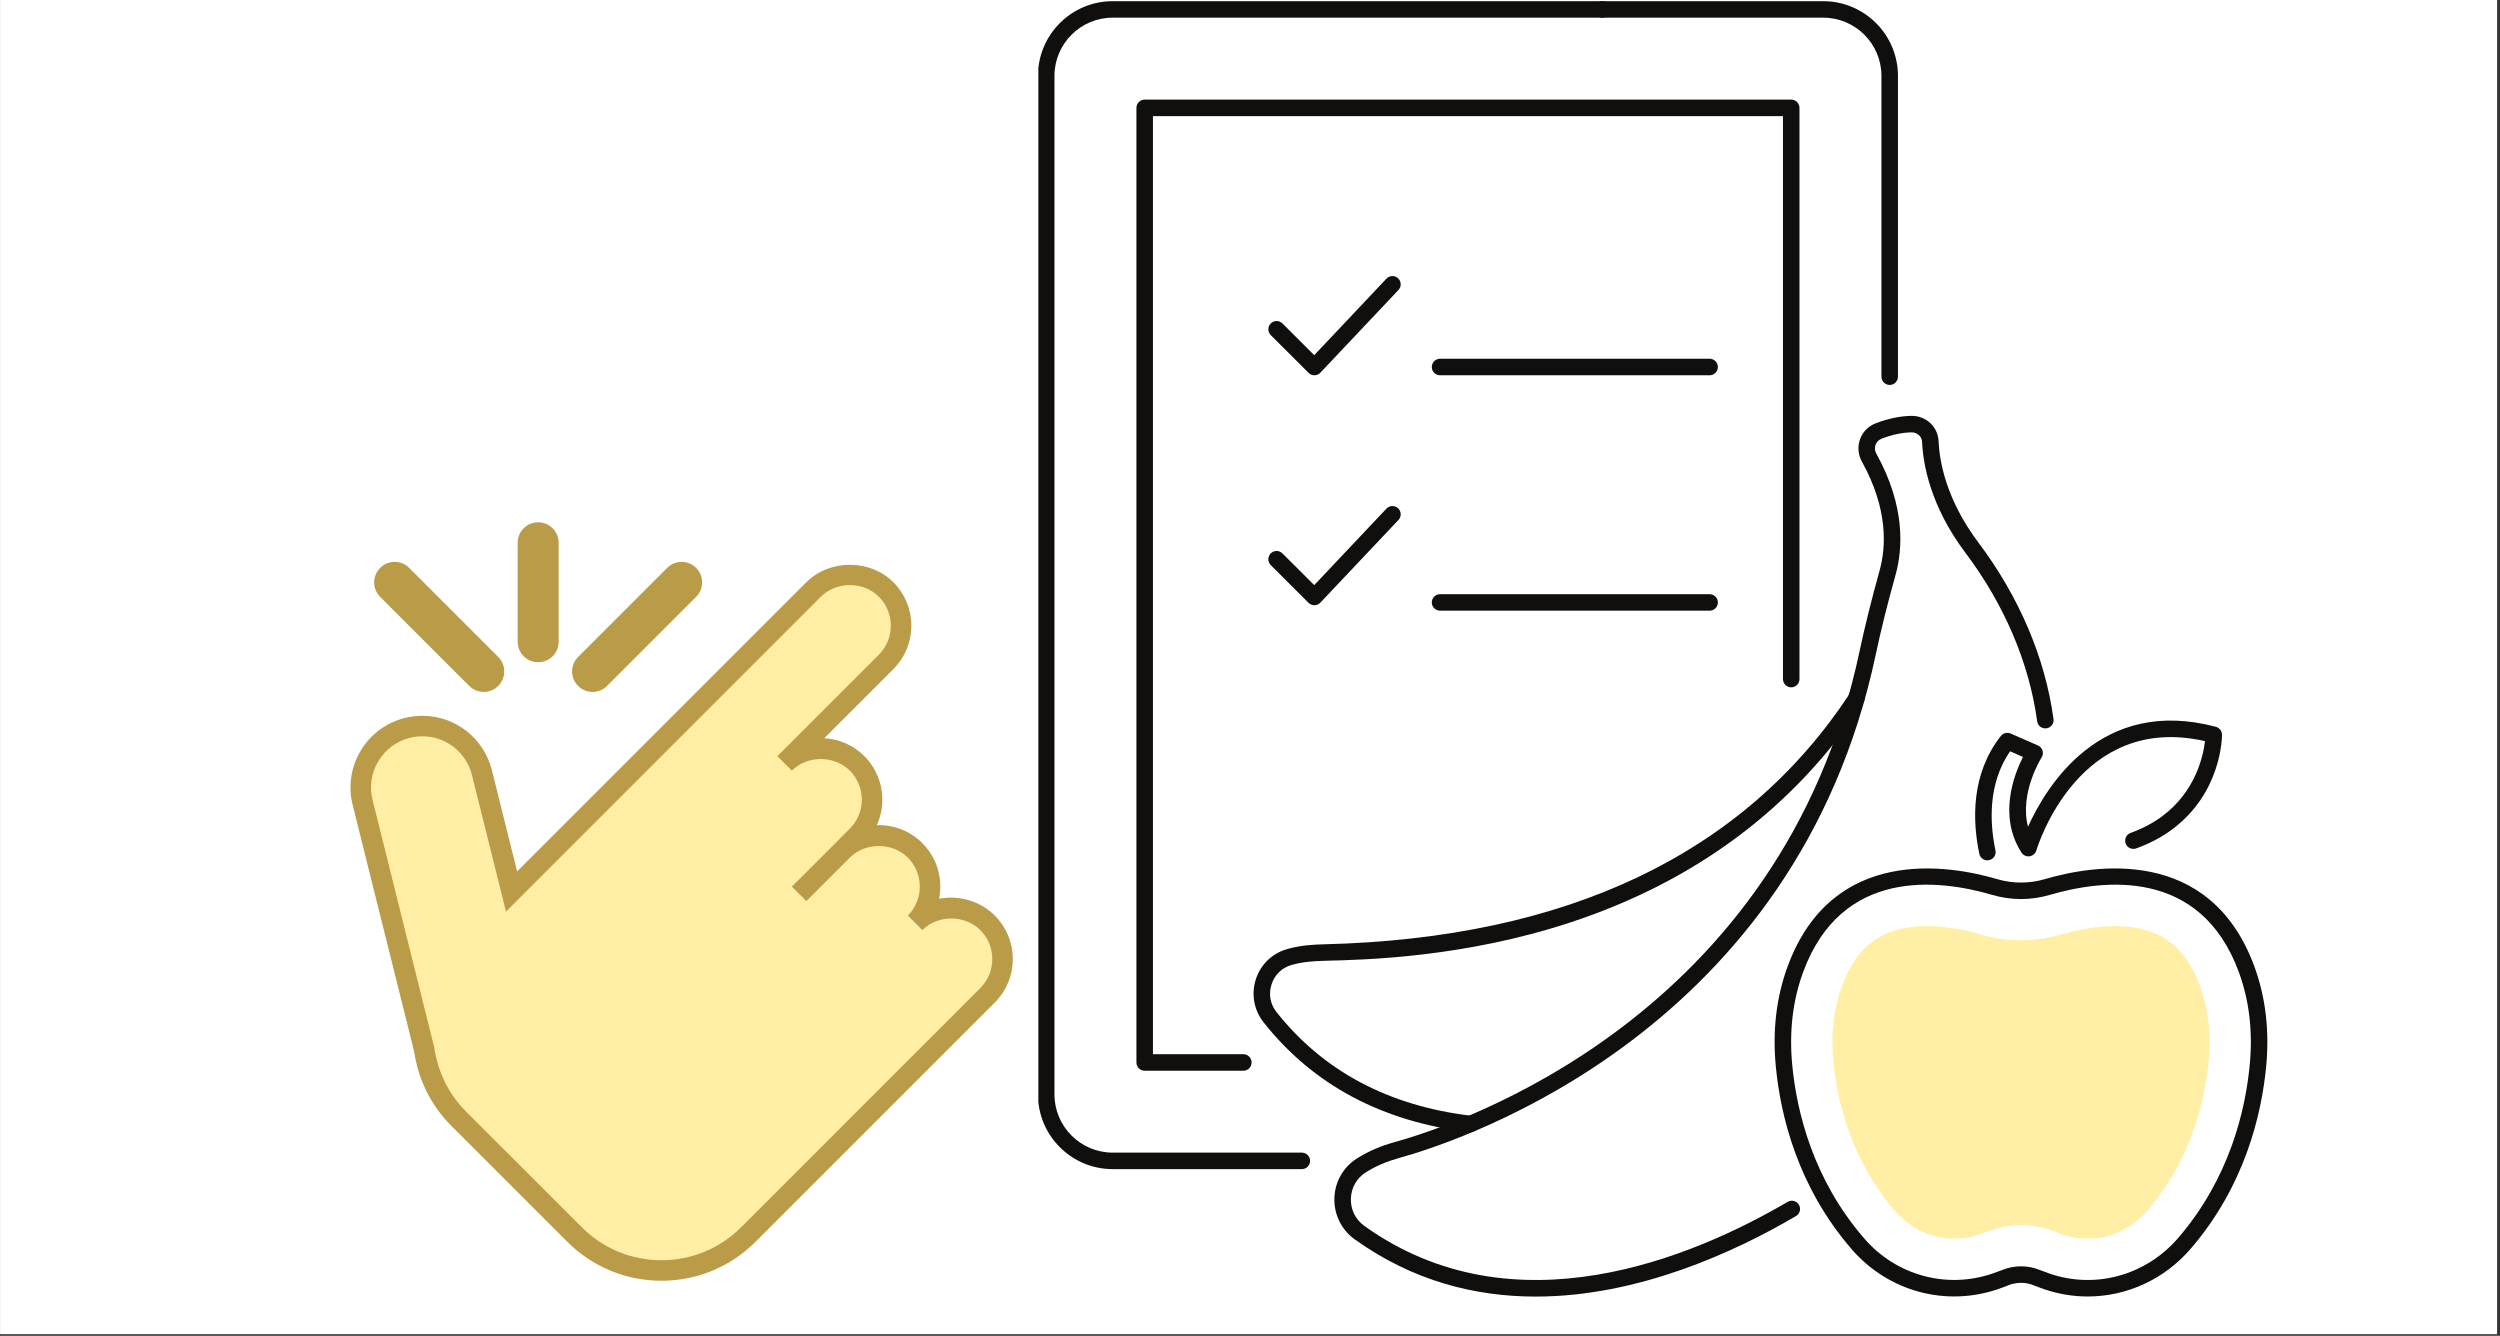
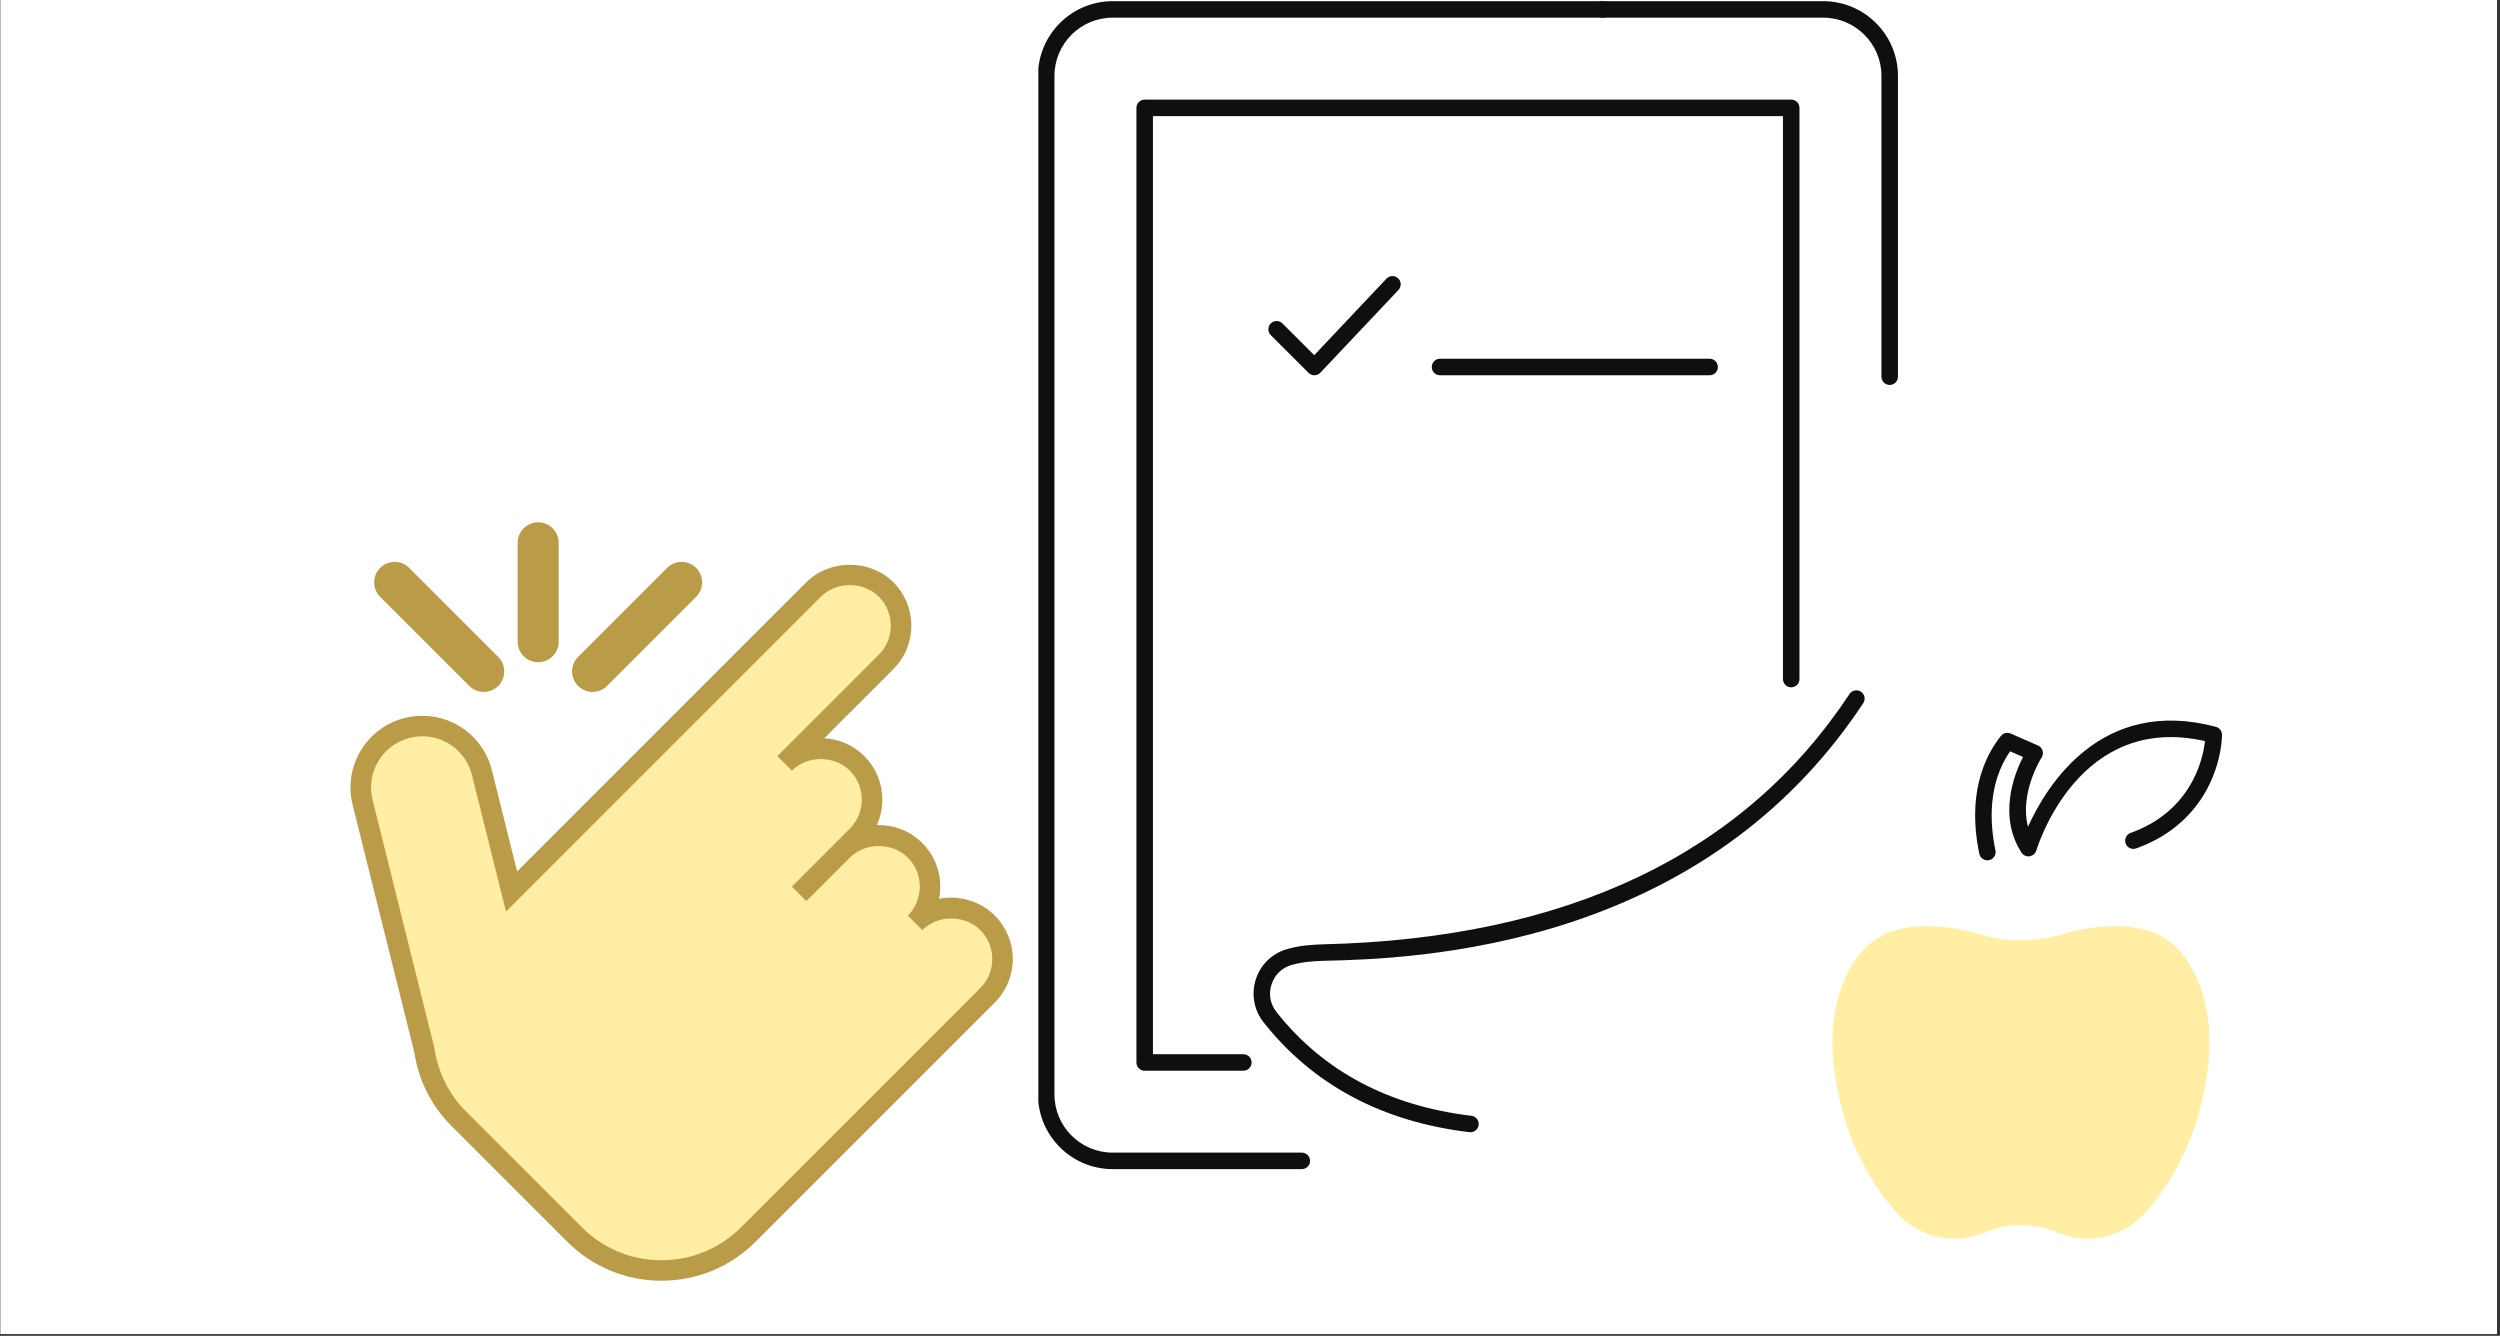
<svg xmlns="http://www.w3.org/2000/svg" width="710.25" zoomAndPan="magnify" viewBox="0 0 710.25 379.5" height="379.5" preserveAspectRatio="xMidYMid meet" version="1.0">
  <rect x="0" y="0" width="710.25" height="379.5" fill="#333333" stroke="none" />
  <defs>
    <clipPath id="clip-0">
-       <path d="M 0.094 0 L 709.41 0 L 709.41 379 L 0.094 379 Z M 0.094 0 " clip-rule="nonzero" />
-     </clipPath>
+       </clipPath>
    <clipPath id="clip-1">
      <path d="M 0.094 0 L 709.406 0 L 709.406 379 L 0.094 379 Z M 0.094 0 " clip-rule="nonzero" />
    </clipPath>
    <clipPath id="clip-2">
-       <path d="M 504 246 L 644.785 246 L 644.785 369 L 504 369 Z M 504 246 " clip-rule="nonzero" />
-     </clipPath>
+       </clipPath>
    <clipPath id="clip-3">
      <path d="M 294.996 0 L 458 0 L 458 333 L 294.996 333 Z M 294.996 0 " clip-rule="nonzero" />
    </clipPath>
  </defs>
  <g clip-path="url(#clip-0)">
    <path fill="rgb(100%, 100%, 100%)" d="M 0.094 0 L 710.156 0 L 710.156 3084.438 L 0.094 3084.438 Z M 0.094 0 " fill-opacity="1" fill-rule="nonzero" />
    <path fill="rgb(100%, 100%, 100%)" d="M 0.094 0 L 709.406 0 L 709.406 379 L 0.094 379 Z M 0.094 0 " fill-opacity="1" fill-rule="nonzero" />
  </g>
  <g clip-path="url(#clip-1)">
    <path fill="rgb(100%, 100%, 100%)" d="M 0.094 0 L 709.406 0 L 709.406 379 L 0.094 379 Z M 0.094 0 " fill-opacity="1" fill-rule="nonzero" />
  </g>
  <path fill="rgb(100%, 93.329%, 63.919%)" d="M 280.566 262.176 C 274.895 256.504 265.656 256.5 259.98 262.176 C 265.656 256.5 265.652 247.262 259.98 241.59 C 254.309 235.918 245.07 235.914 239.387 241.59 L 227.035 253.941 L 243.504 237.473 C 249.184 231.797 249.176 222.559 243.504 216.883 C 237.832 211.211 228.598 211.203 222.918 216.875 L 251.738 188.055 C 257.418 182.375 257.41 173.141 251.738 167.461 C 246.066 161.789 236.832 161.785 231.148 167.461 L 145.324 253.285 L 136.91 219.52 C 134.574 210.156 125.094 204.461 115.734 206.789 C 106.371 209.125 100.676 218.605 103.004 227.965 L 120.516 298.25 C 121.582 305.387 124.758 312.273 130.254 317.77 L 163.199 350.715 C 176.844 364.359 198.965 364.359 212.609 350.715 L 280.555 282.77 C 286.242 277.086 286.238 267.848 280.566 262.176 Z M 280.566 262.176 " fill-opacity="1" fill-rule="nonzero" />
  <path fill="rgb(72.939%, 60.779%, 28.239%)" d="M 187.914 363.855 C 177.805 363.855 168.301 359.914 161.148 352.77 L 128.203 319.832 C 122.516 314.141 118.863 306.832 117.645 298.684 L 100.188 228.668 C 98.863 223.387 99.688 217.906 102.492 213.242 C 105.301 208.578 109.754 205.281 115.035 203.965 C 116.656 203.562 118.32 203.359 119.988 203.359 C 129.352 203.359 137.477 209.719 139.746 218.816 L 146.914 247.582 L 229.09 165.406 C 235.68 158.809 247.207 158.809 253.797 165.406 C 257.09 168.695 258.91 173.09 258.91 177.758 C 258.91 182.43 257.098 186.82 253.797 190.109 L 234.168 209.734 C 238.48 209.969 242.496 211.75 245.562 214.82 C 248.855 218.109 250.672 222.5 250.672 227.172 C 250.672 229.723 250.133 232.176 249.105 234.422 C 254.027 234.293 258.605 236.098 262.031 239.523 C 266.32 243.816 267.91 249.801 266.793 255.348 C 272.418 254.211 278.492 255.988 282.621 260.117 C 285.914 263.406 287.734 267.793 287.734 272.469 C 287.734 277.137 285.914 281.527 282.621 284.82 L 214.672 352.77 C 207.527 359.914 198.023 363.855 187.914 363.855 Z M 119.988 209.176 C 118.805 209.176 117.609 209.324 116.453 209.613 C 112.68 210.551 109.492 212.902 107.488 216.242 C 105.484 219.578 104.902 223.484 105.848 227.258 L 123.359 297.543 C 124.449 304.719 127.527 310.91 132.328 315.707 L 165.27 348.645 C 171.316 354.703 179.359 358.035 187.914 358.035 C 196.469 358.035 204.512 354.703 210.562 348.652 L 278.504 280.707 C 280.699 278.512 281.91 275.59 281.91 272.473 C 281.91 269.359 280.699 266.434 278.504 264.238 C 274.121 259.855 266.434 259.836 262.035 264.234 L 257.918 260.117 C 262.453 255.578 262.453 248.188 257.914 243.648 C 253.562 239.297 245.957 239.25 241.543 243.543 L 229.086 256.004 L 224.969 251.887 L 241.438 235.414 C 243.633 233.215 244.844 230.293 244.844 227.176 C 244.844 224.062 243.633 221.137 241.438 218.941 C 237.051 214.559 229.367 214.539 224.969 218.938 L 220.852 214.82 C 220.855 214.812 220.867 214.801 220.875 214.797 L 249.672 186 C 251.867 183.805 253.078 180.879 253.078 177.766 C 253.078 174.648 251.875 171.719 249.68 169.523 C 245.285 165.133 237.602 165.133 233.207 169.523 L 143.754 258.98 L 134.09 220.223 C 132.473 213.719 126.672 209.176 119.988 209.176 Z M 119.988 209.176 " fill-opacity="1" fill-rule="nonzero" />
  <path fill="rgb(72.939%, 60.779%, 28.239%)" d="M 168.352 196.574 C 166.859 196.574 165.371 196.004 164.234 194.867 C 161.957 192.59 161.957 188.91 164.234 186.633 L 189.539 161.332 C 191.816 159.055 195.496 159.055 197.773 161.332 C 200.051 163.605 200.051 167.289 197.773 169.566 L 172.469 194.867 C 171.332 196.012 169.844 196.574 168.352 196.574 Z M 168.352 196.574 " fill-opacity="1" fill-rule="nonzero" />
  <path fill="rgb(72.939%, 60.779%, 28.239%)" d="M 137.43 196.574 C 135.938 196.574 134.445 196.004 133.312 194.867 L 108.008 169.57 C 105.73 167.293 105.73 163.613 108.008 161.336 C 110.285 159.059 113.965 159.059 116.242 161.336 L 141.547 186.641 C 143.824 188.918 143.824 192.598 141.547 194.875 C 140.402 196.012 138.918 196.574 137.43 196.574 Z M 137.43 196.574 " fill-opacity="1" fill-rule="nonzero" />
  <path fill="rgb(72.939%, 60.779%, 28.239%)" d="M 152.891 188.141 C 149.668 188.141 147.066 185.539 147.066 182.32 L 147.066 154.207 C 147.066 150.988 149.668 148.383 152.891 148.383 C 156.109 148.383 158.715 150.988 158.715 154.207 L 158.715 182.32 C 158.715 185.539 156.109 188.141 152.891 188.141 Z M 152.891 188.141 " fill-opacity="1" fill-rule="nonzero" />
  <g clip-path="url(#clip-2)">
    <path fill="rgb(6.27%, 5.879%, 5.099%)" d="M 579.434 360.77 C 580.414 361.16 581.406 361.531 582.383 361.863 C 595.398 366.293 609.711 362.293 618.828 351.699 C 633.355 334.82 637.902 315.629 639.152 302.504 C 640.059 293.047 639.008 284.16 636.031 276.109 C 625.129 246.555 597.688 249.73 582.312 254.246 C 576.977 255.812 571.352 255.812 566.016 254.246 C 550.641 249.73 523.199 246.555 512.297 276.109 C 509.305 284.191 508.27 293.102 509.176 302.621 C 510.453 315.773 515.027 334.98 529.625 351.844 C 538.73 362.379 553.043 366.277 566.102 361.805 C 566.992 361.504 567.887 361.172 568.762 360.828 C 572.258 359.418 576.039 359.406 579.434 360.77 Z M 593.125 368.332 C 589.027 368.332 584.898 367.672 580.871 366.305 C 579.809 365.945 578.742 365.543 577.68 365.125 C 575.422 364.207 572.875 364.234 570.504 365.168 C 569.555 365.559 568.59 365.918 567.625 366.246 C 552.754 371.336 536.445 366.895 526.074 354.918 C 510.672 337.121 505.852 316.895 504.516 303.066 C 503.523 292.844 504.66 283.227 507.895 274.484 C 520.582 240.129 553.688 245.734 567.34 249.746 C 571.797 251.066 576.516 251.066 580.988 249.746 C 594.621 245.734 627.746 240.113 640.434 274.484 C 643.652 283.211 644.789 292.785 643.824 302.938 C 642.504 316.75 637.715 336.949 622.395 354.746 C 614.832 363.547 604.117 368.332 593.125 368.332 " fill-opacity="1" fill-rule="nonzero" />
  </g>
  <path fill="rgb(100%, 93.329%, 63.919%)" d="M 593.082 351.914 C 590.727 351.914 588.41 351.527 586.164 350.766 C 585.375 350.492 584.598 350.219 583.82 349.902 C 580.758 348.668 577.535 348.047 574.215 348.047 C 570.848 348.047 567.555 348.68 564.406 349.93 C 563.699 350.219 562.996 350.477 562.289 350.723 C 560.02 351.5 557.645 351.902 555.242 351.902 C 548.844 351.902 542.742 349.082 538.5 344.18 C 525.918 329.648 521.961 312.941 520.852 301.5 C 520.105 293.75 520.926 286.574 523.297 280.164 C 527.641 268.375 535.094 263.113 547.418 263.113 C 553.344 263.113 559.012 264.406 562.707 265.5 C 566.434 266.594 570.285 267.141 574.156 267.141 C 578.039 267.141 581.895 266.594 585.617 265.5 C 589.316 264.406 594.98 263.113 600.895 263.113 C 613.234 263.113 620.668 268.375 625.027 280.164 C 627.387 286.562 628.207 293.691 627.473 301.383 C 626.395 312.828 622.469 329.516 609.941 344.051 C 605.641 349.039 599.5 351.914 593.082 351.914 " fill-opacity="1" fill-rule="nonzero" />
  <path fill="rgb(6.27%, 5.879%, 5.099%)" d="M 564.605 244.426 C 563.527 244.426 562.551 243.664 562.32 242.555 C 560.379 233.312 559.875 220 568.43 209.102 C 569.094 208.254 570.23 207.969 571.223 208.398 L 578.988 211.793 C 579.621 212.066 580.098 212.598 580.297 213.258 C 580.5 213.918 580.383 214.637 580.008 215.215 C 579.938 215.328 573.652 225.277 576.156 234.879 C 581.375 223.293 596.895 197.789 629.531 206.488 C 630.551 206.762 631.27 207.68 631.27 208.742 C 631.27 209.406 631.184 225.203 617.059 235.672 C 614.141 237.84 610.719 239.652 606.906 241.031 C 605.684 241.477 604.344 240.848 603.898 239.637 C 603.453 238.418 604.086 237.066 605.309 236.633 C 608.688 235.398 611.711 233.816 614.27 231.902 C 623.836 224.816 625.961 214.637 626.438 210.555 C 590.754 202.434 579.016 239.996 578.527 241.621 C 578.254 242.5 577.508 243.145 576.602 243.273 C 575.695 243.406 574.805 242.988 574.301 242.227 C 567.613 231.816 572.215 220.016 574.73 215.055 L 571.062 213.445 C 564.734 222.66 565.266 233.742 566.906 241.594 C 567.18 242.871 566.359 244.109 565.094 244.367 C 564.938 244.41 564.766 244.426 564.605 244.426 " fill-opacity="1" fill-rule="nonzero" />
-   <path fill="rgb(6.27%, 5.879%, 5.099%)" d="M 436.297 368.359 C 419.168 368.359 401.461 363.977 384.895 352.117 C 381.141 349.43 378.969 345.059 379.098 340.43 C 379.211 335.828 381.586 331.617 385.441 329.156 L 385.855 328.898 C 388.832 327.043 392.285 325.562 396.082 324.516 C 414.305 319.453 506.297 289.004 528.316 184.953 C 529.801 177.992 531.656 170.52 533.984 162.121 C 535.84 155.465 536.473 144.699 528.965 131.141 C 527.871 129.172 527.684 126.859 528.449 124.758 C 529.195 122.703 530.793 121.066 532.848 120.273 C 536.328 118.922 539.738 118.219 542.973 118.145 C 543.031 118.145 543.074 118.145 543.133 118.145 C 547.246 118.145 550.582 121.293 550.754 125.363 C 550.984 130.812 552.77 141.793 562.09 154.172 C 573.668 169.57 581.031 186.891 583.402 204.289 C 583.578 205.566 582.684 206.746 581.406 206.918 C 580.109 207.09 578.93 206.199 578.758 204.922 C 576.5 188.316 569.438 171.738 558.336 156.992 C 548.266 143.594 546.324 131.559 546.066 125.562 C 546.008 124.012 544.672 122.805 543.059 122.832 C 540.371 122.891 537.508 123.496 534.547 124.645 C 533.742 124.961 533.137 125.562 532.848 126.355 C 532.562 127.176 532.633 128.094 533.062 128.871 C 541.348 143.82 540.602 155.883 538.516 163.375 C 536.199 171.684 534.359 179.059 532.906 185.93 C 510.324 292.629 416.016 323.852 397.348 329.027 C 393.969 329.961 390.934 331.258 388.332 332.883 L 387.957 333.109 C 385.395 334.75 383.871 337.469 383.785 340.559 C 383.699 343.676 385.109 346.496 387.625 348.293 C 430.184 378.77 481.23 357.074 507.867 341.449 C 508.988 340.789 510.426 341.16 511.074 342.281 C 511.734 343.391 511.359 344.828 510.238 345.488 C 492.863 355.695 465.406 368.359 436.297 368.359 " fill-opacity="1" fill-rule="nonzero" />
  <path fill="rgb(6.27%, 5.879%, 5.099%)" d="M 417.773 321.668 C 417.672 321.668 417.586 321.668 417.484 321.652 C 392.688 318.707 373 308.199 358.961 290.414 C 356.258 286.992 355.438 282.449 356.762 278.281 C 358.07 274.125 361.336 270.922 365.477 269.699 L 365.922 269.57 C 369.488 268.562 373.129 268.348 376.219 268.273 C 445.215 266.578 495.426 242.656 525.441 197.172 C 526.16 196.094 527.613 195.793 528.691 196.512 C 529.77 197.215 530.074 198.668 529.355 199.758 C 509.82 229.344 481.848 250.305 446.18 262.051 C 415.973 272 388.199 272.676 376.336 272.961 C 373.531 273.035 370.25 273.219 367.203 274.082 L 366.812 274.184 C 364.125 274.988 362.082 277 361.234 279.703 C 360.355 282.438 360.875 285.281 362.645 287.512 C 375.891 304.289 394.531 314.207 418.047 316.996 C 419.324 317.152 420.246 318.316 420.086 319.598 C 419.957 320.789 418.938 321.668 417.773 321.668 " fill-opacity="1" fill-rule="nonzero" />
  <path fill="rgb(6.27%, 5.879%, 5.099%)" d="M 536.863 109.363 C 535.566 109.363 534.516 108.312 534.516 107.02 L 534.516 21.555 C 534.516 12.438 527.094 5.02 517.977 5.02 L 455.281 5.02 C 453.988 5.02 452.922 3.973 452.922 2.68 C 452.922 1.383 453.988 0.336 455.281 0.336 L 517.977 0.336 C 529.684 0.336 539.207 9.852 539.207 21.555 L 539.207 107.02 C 539.207 108.312 538.156 109.363 536.863 109.363 " fill-opacity="1" fill-rule="nonzero" />
  <g clip-path="url(#clip-3)">
    <path fill="rgb(6.27%, 5.879%, 5.099%)" d="M 369.836 332.148 L 316.113 332.148 C 304.406 332.148 294.887 322.633 294.887 310.941 L 294.887 21.555 C 294.887 9.852 304.406 0.336 316.113 0.336 L 455.281 0.336 C 456.578 0.336 457.625 1.383 457.625 2.68 C 457.625 3.973 456.578 5.02 455.281 5.02 L 316.113 5.02 C 306.996 5.02 299.574 12.438 299.574 21.555 L 299.574 310.941 C 299.574 320.043 306.996 327.461 316.113 327.461 L 369.836 327.461 C 371.145 327.461 372.191 328.512 372.191 329.805 C 372.191 331.113 371.145 332.148 369.836 332.148 " fill-opacity="1" fill-rule="nonzero" />
  </g>
  <path fill="rgb(6.27%, 5.879%, 5.099%)" d="M 353.238 304.199 L 325.203 304.199 C 323.91 304.199 322.859 303.152 322.859 301.844 L 322.859 30.641 C 322.859 29.344 323.91 28.297 325.203 28.297 L 508.887 28.297 C 510.18 28.297 511.23 29.344 511.23 30.641 L 511.23 192.93 C 511.23 194.223 510.18 195.273 508.887 195.273 C 507.594 195.273 506.543 194.223 506.543 192.93 L 506.543 32.984 L 327.551 32.984 L 327.551 299.5 L 353.238 299.5 C 354.531 299.5 355.582 300.551 355.582 301.844 C 355.582 303.152 354.531 304.199 353.238 304.199 " fill-opacity="1" fill-rule="nonzero" />
-   <path fill="rgb(6.27%, 5.879%, 5.099%)" d="M 373.414 171.941 C 372.797 171.941 372.191 171.695 371.762 171.266 L 361.02 160.543 C 360.113 159.621 360.113 158.141 361.02 157.219 C 361.938 156.301 363.418 156.301 364.34 157.219 L 373.371 166.234 L 393.898 144.496 C 394.789 143.562 396.27 143.52 397.203 144.398 C 398.152 145.289 398.195 146.77 397.305 147.719 L 375.113 171.207 C 374.68 171.668 374.078 171.941 373.445 171.941 C 373.445 171.941 373.43 171.941 373.414 171.941 " fill-opacity="1" fill-rule="nonzero" />
  <path fill="rgb(6.27%, 5.879%, 5.099%)" d="M 373.414 106.617 C 372.797 106.617 372.191 106.359 371.762 105.926 L 361.02 95.203 C 360.113 94.281 360.113 92.801 361.02 91.883 C 361.938 90.977 363.418 90.977 364.34 91.883 L 373.371 100.91 L 393.898 79.16 C 394.789 78.223 396.27 78.18 397.203 79.07 C 398.152 79.965 398.195 81.445 397.305 82.379 L 375.113 105.883 C 374.68 106.344 374.078 106.602 373.445 106.617 C 373.445 106.617 373.43 106.617 373.414 106.617 " fill-opacity="1" fill-rule="nonzero" />
  <path fill="rgb(6.27%, 5.879%, 5.099%)" d="M 485.703 106.617 L 409.113 106.617 C 407.82 106.617 406.77 105.566 406.77 104.273 C 406.77 102.98 407.82 101.914 409.113 101.914 L 485.703 101.914 C 486.996 101.914 488.047 102.98 488.047 104.273 C 488.047 105.566 486.996 106.617 485.703 106.617 " fill-opacity="1" fill-rule="nonzero" />
-   <path fill="rgb(6.27%, 5.879%, 5.099%)" d="M 485.703 173.492 L 409.113 173.492 C 407.82 173.492 406.77 172.445 406.77 171.152 C 406.77 169.855 407.82 168.809 409.113 168.809 L 485.703 168.809 C 486.996 168.809 488.047 169.855 488.047 171.152 C 488.047 172.445 486.996 173.492 485.703 173.492 " fill-opacity="1" fill-rule="nonzero" />
</svg>